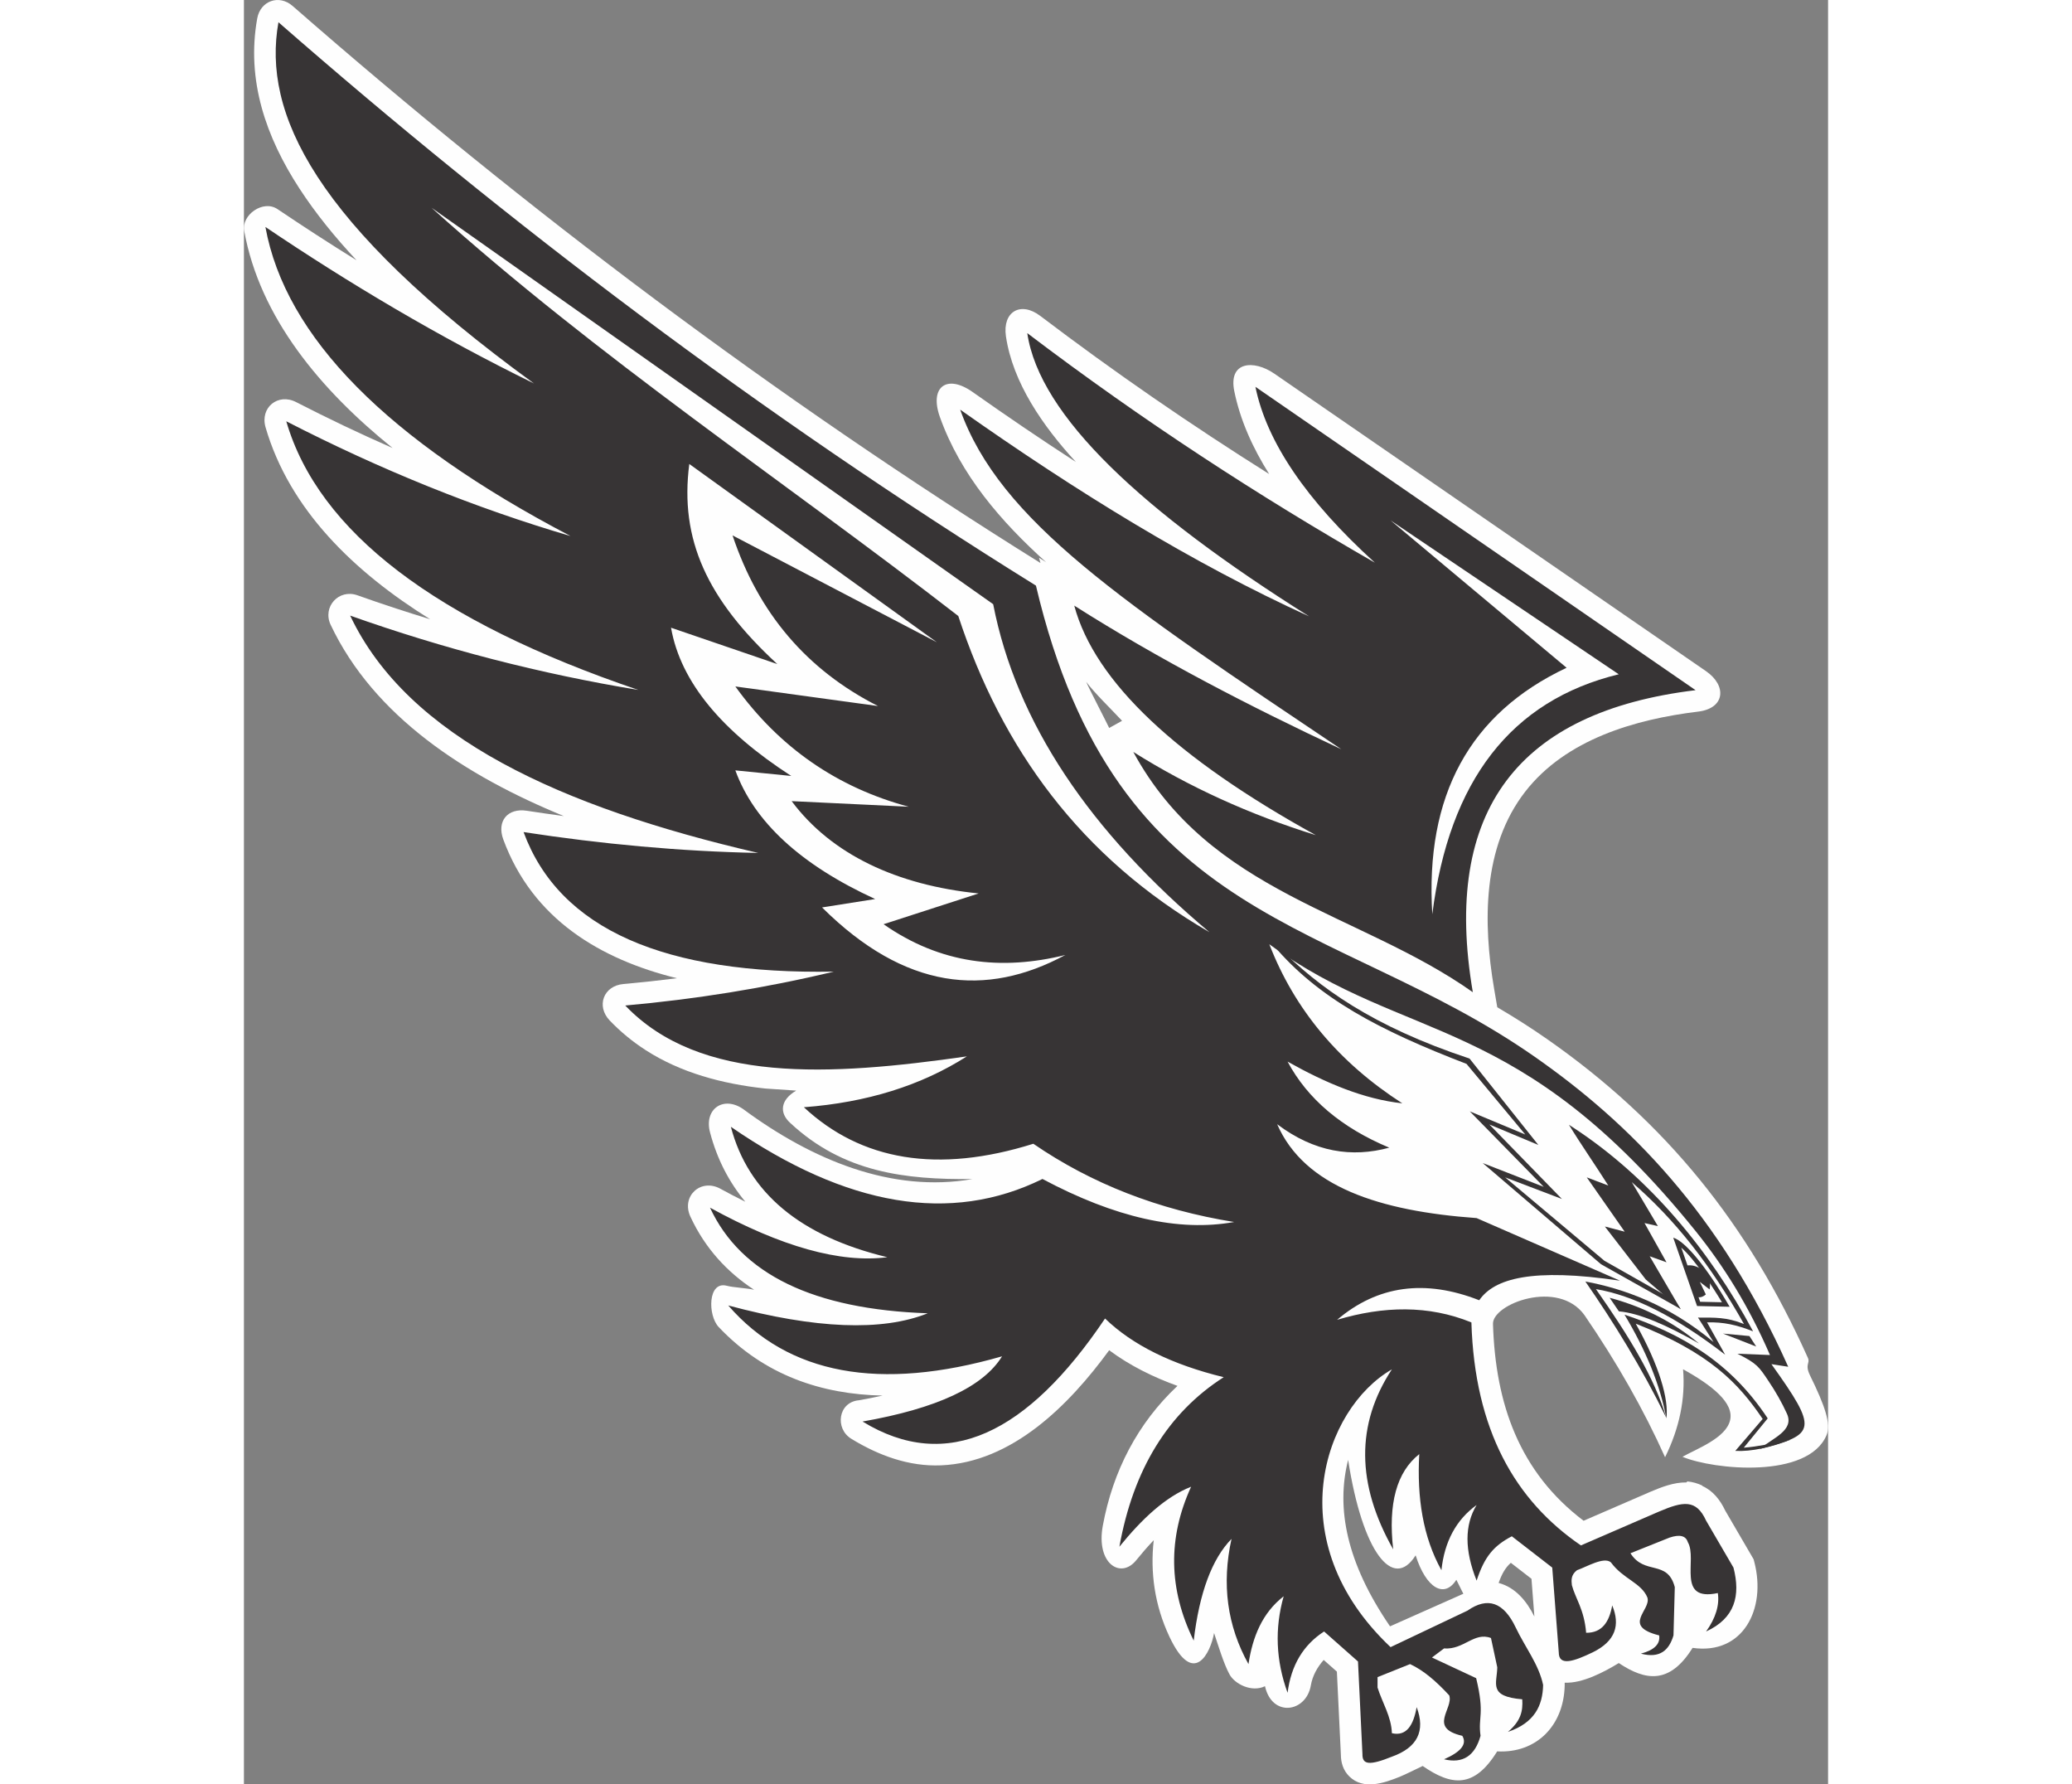
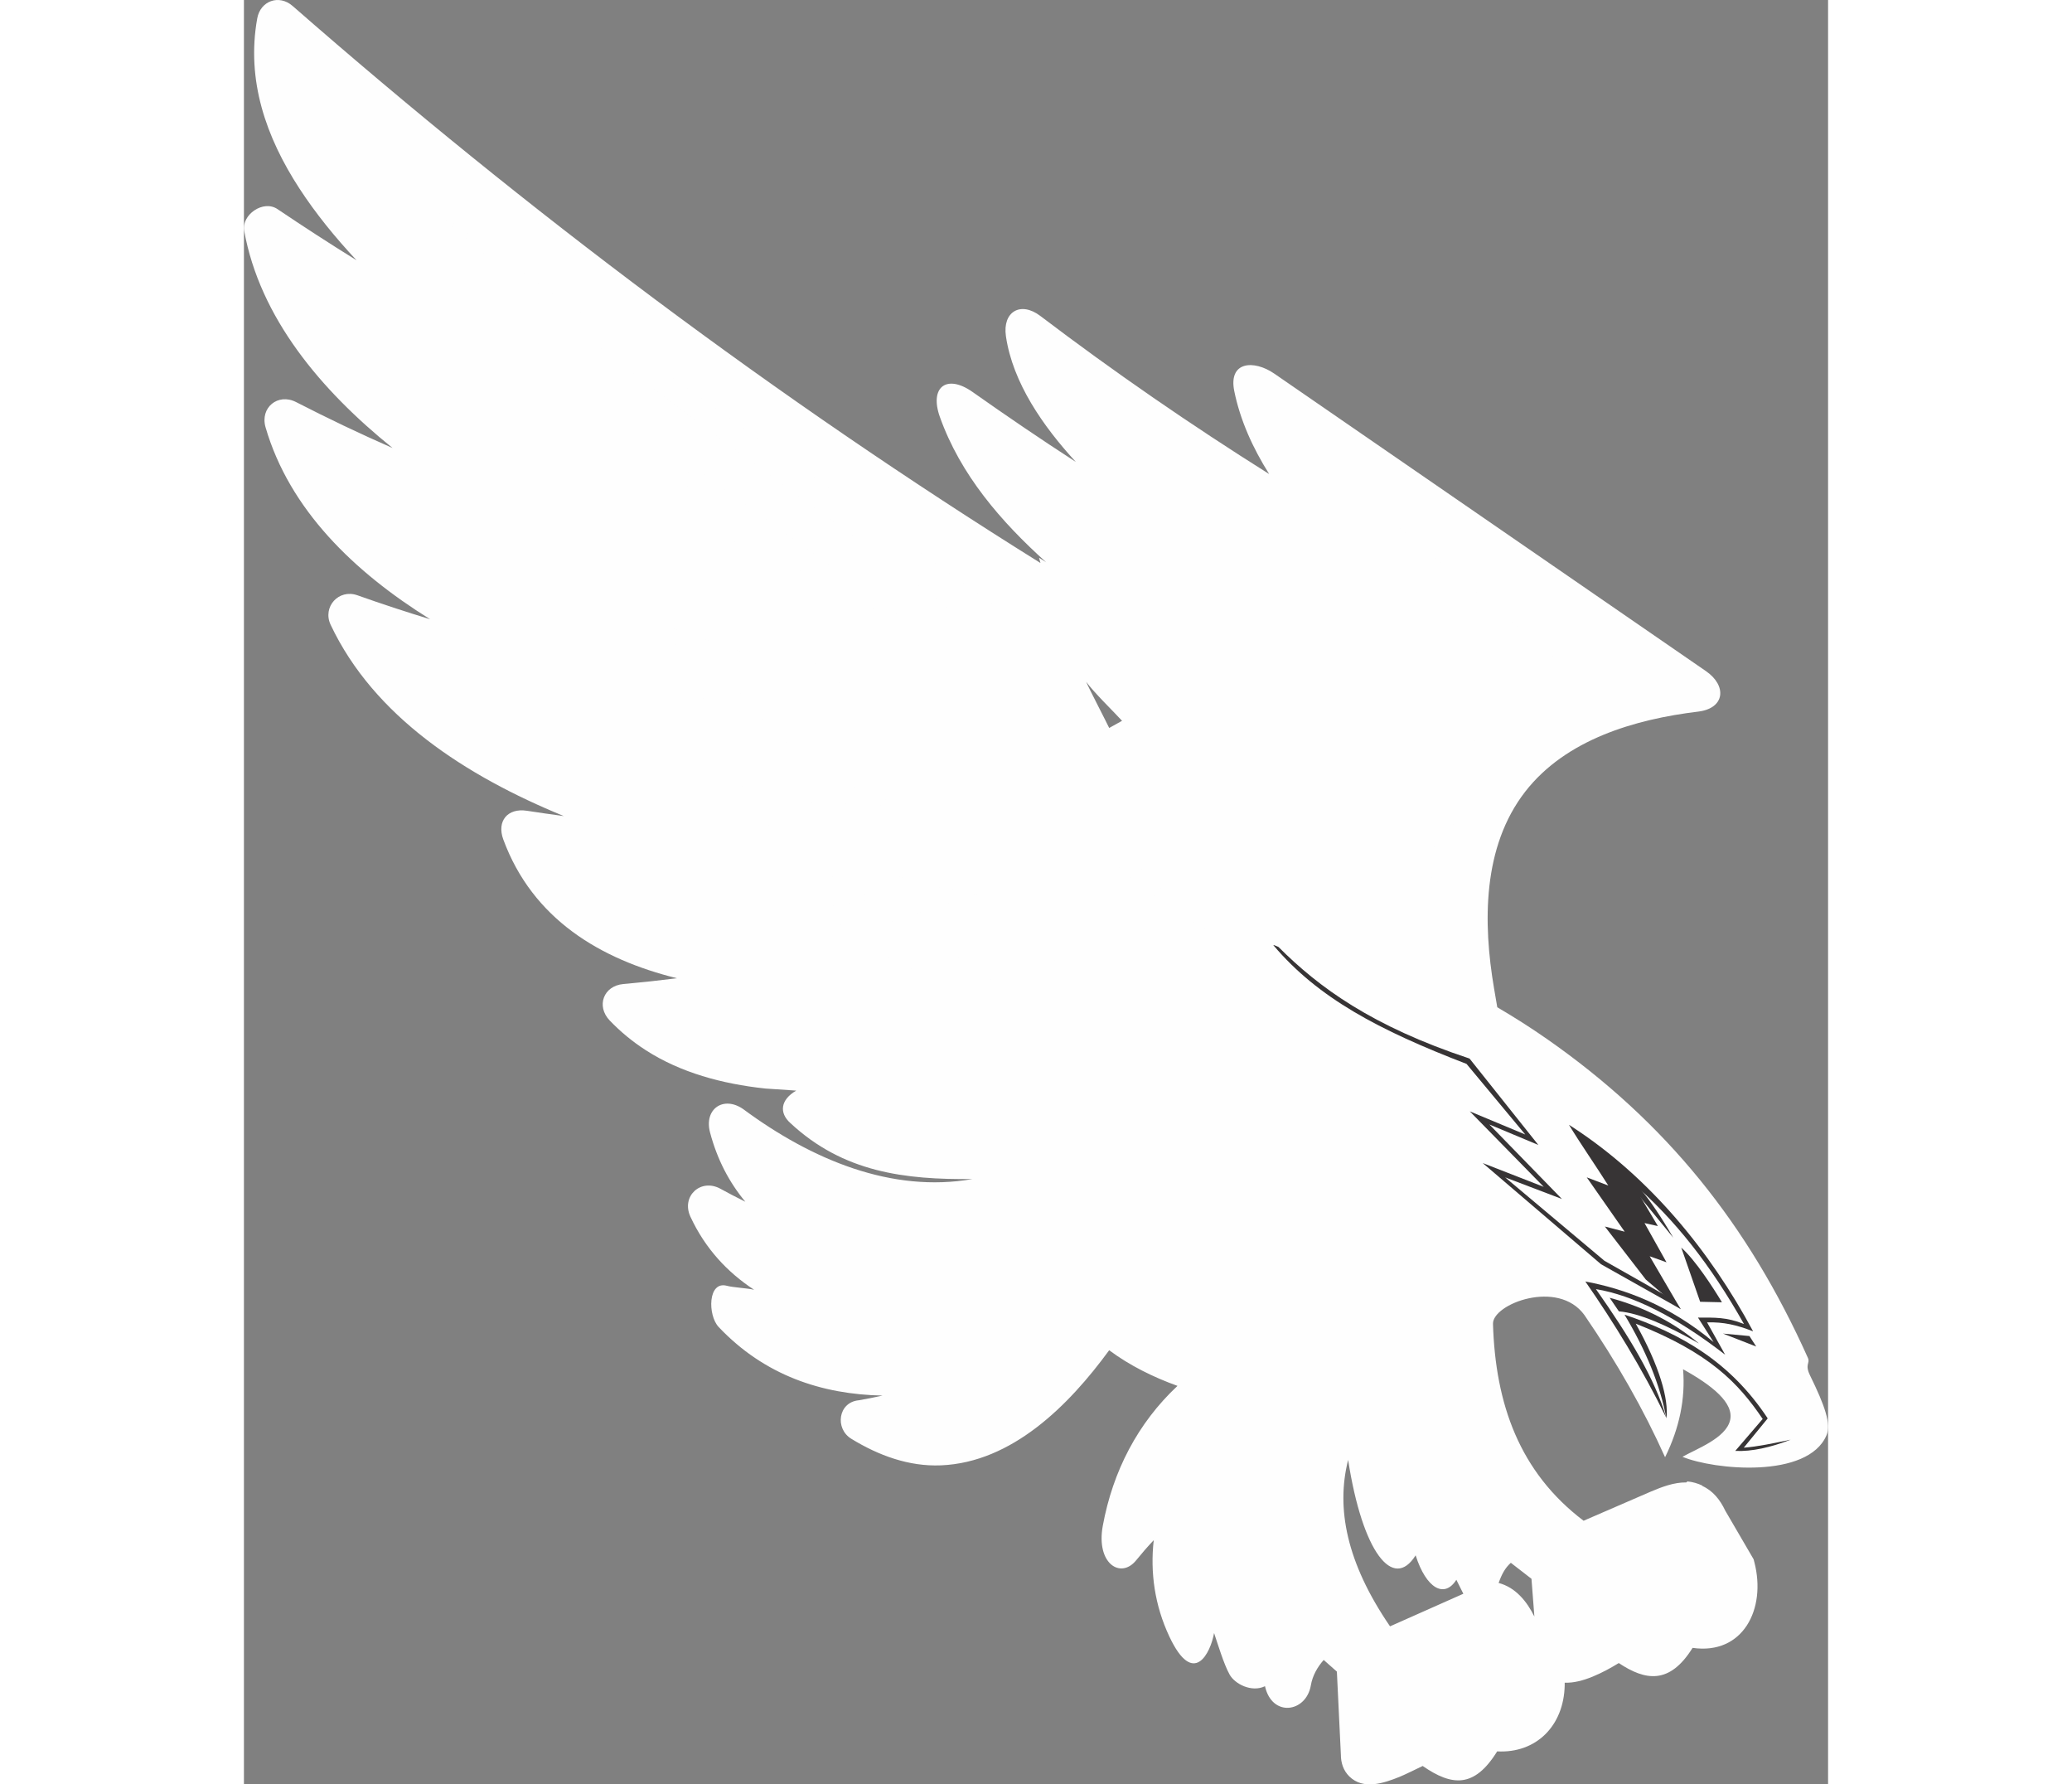
<svg xmlns="http://www.w3.org/2000/svg" xml:space="preserve" width="7.848in" height="6.757in" version="1.1" style="shape-rendering:geometricPrecision; text-rendering:geometricPrecision; image-rendering:optimizeQuality; fill-rule:evenodd; clip-rule:evenodd" viewBox="0 0 7847.74 8837.68">
  <rect x="0" y="0" width="7847.74" height="8837.68" fill="#808080" stroke="none" />
  <defs>
    <style type="text/css">
   
    .fil0 {fill:#FEFEFE}
    .fil1 {fill:#373435}
   
  </style>
  </defs>
  <g id="Layer_x0020_1">
    <g id="_2008375414192">
      <path class="fil0" d="M3945.96 2788.4l-7.01 -26.06 34.95 22.15c-223.59,-201.18 -424.26,-432.86 -526.35,-719.8 -52.5,-147.62 33.68,-213.84 162.27,-123.18 167.5,118.09 337.98,234.21 511.45,346.41 -161.46,-175.6 -312.39,-391.23 -346.36,-622.47 -17.81,-121.31 72.26,-175.12 170.35,-100.68 366.49,278.1 744.79,538.69 1133.72,783.05 -81.22,-128.93 -143.59,-266.69 -172.86,-410.69 -30.16,-148.33 97.8,-155.84 198.12,-86.72l2138.46 1473.44c104.99,72.34 94.9,184.44 -38.36,200.59 -312.6,37.89 -655.78,137.28 -857.2,396.87 -211.96,273.19 -209.36,650.14 -153.92,974.89l15.79 92.53c83.46,48.99 165.46,100.88 245.72,156.9 593,413.86 997.12,919.69 1293.2,1579.9 12.15,27.11 -17.11,30.42 10.74,87.25 73.39,149.71 104.97,240.38 81.36,295.74 -92.41,216.53 -556.34,171.84 -713.56,106.74 70.72,-39.95 214.51,-92.04 235.81,-180.59 20.78,-86.29 -89.24,-173.27 -232.86,-253.03 12.09,145.24 -17.63,290.48 -89.16,435.74 -105.31,-234.73 -238.52,-469.46 -399.59,-704.19 -130.2,-179.88 -455.93,-55.05 -452.94,43.68 12.01,396.53 131,734.31 448.85,975.08l332.47 -144.07c55.23,-23.42 115.75,-46.64 176.22,-45.66l5.89 -4.94c24.94,2.29 49.91,9.11 74.87,21.08l-2.66 0.67c54.1,24.01 89.92,69.79 114.98,122.85l140.56 240.98 3.7 14.32c60.24,232.9 -56.93,460.31 -306.09,424.42 -114.65,183.93 -235.1,161.87 -365.59,75.21 -73.55,45.13 -181.77,101.64 -267.99,97.13l0.06 13.58c-4.26,199.79 -140.9,337.13 -334.57,326.73 -113.88,184.17 -225.52,171.49 -368.96,72.29 -14.26,7.04 -98.56,48.04 -114.49,53.82 -77.92,31.32 -179.84,66.49 -249.36,-2.45 -29.55,-29.31 -41.53,-67.77 -41.47,-108.32l-19.76 -410.43 -65.29 -57.76c-31.55,35.82 -55.3,77.52 -63.72,126.23 -23.23,134.38 -192.24,159.42 -227.11,3.83 -66.43,32.09 -149.37,-11.14 -175.22,-57.57 -29.12,-52.29 -58.58,-151.68 -77.04,-205.8 -16.44,94.91 -100.58,274.79 -221.58,17.23 -72.6,-154.52 -95.38,-317.24 -77.34,-477 -31.67,33.11 -60.89,67.32 -87.09,99.62 -76.78,94.64 -199.59,16.08 -165.29,-170.75 49.86,-271.59 173.61,-509.06 370.07,-693.19 -120.4,-43.47 -236.52,-100.64 -338.41,-176.55 -200.84,275.03 -482.1,555.46 -833.27,570.12 -159.25,6.64 -309.62,-49.11 -444.34,-131.65 -82.47,-50.53 -65.09,-181.44 37.38,-190.63 34.09,-5.99 74.28,-13.62 117.68,-23.27 -300.59,-5.87 -585.43,-99.77 -812.17,-339.78 -54.3,-57.49 -54.19,-229.52 40.83,-203.98 31.76,8.53 99.95,11.39 134.98,19.79 -131.83,-86.29 -242.08,-203.58 -315.5,-361.76 -47.23,-101.8 51.28,-191.97 148.36,-138.69 38.71,21.24 80.15,43.03 123.58,64.39 -79,-94.94 -139.38,-208.53 -175.01,-343.94 -30.29,-115.14 66.25,-182.57 164,-115.21 341.35,252.54 737.52,416.84 1136.6,346.71 -333.98,3.46 -639.82,-32.5 -902.63,-277.4 -55.65,-49.68 -49.8,-114.73 29.03,-160.55l-152.94 -10.34c-215.2,-23.06 -419.92,-79.06 -591.7,-189.47 -65.48,-42.09 -125.62,-91.5 -179.42,-147.77 -67.54,-70.68 -30.92,-171.45 67.69,-180.3 88.75,-7.97 177.32,-17.51 265.67,-28.68 -378.34,-93.46 -714.42,-291.86 -860.17,-686.92 -33.73,-91.44 21.22,-157.24 116.49,-142.62 61.02,9.36 122.15,18.16 183.35,26.35 -488.45,-199.9 -940.97,-494.33 -1155.21,-947.18 -41.99,-88.79 40.05,-179.2 132.34,-146.43 119.24,42.31 239.37,81.87 360.31,118.64 -376.34,-234.02 -696.35,-542.67 -815.13,-950.39 -28.44,-97.65 61.26,-171.29 151.45,-124.96 156.94,80.63 316.26,156.62 477.84,227.41 -358.15,-288.71 -657.19,-646.65 -735.18,-1075.59 -14.27,-78.62 93.76,-155.69 164.88,-107.75 129.04,86.96 259.58,171.54 391.7,253.45 -106.54,-113.89 -203.04,-232.69 -282.81,-355.23 -166.13,-255.21 -264.06,-536.29 -209.23,-842.48 15.57,-86.93 107.77,-120.86 175.55,-61.62 1162.4,1016.14 2394.23,1941.71 3704.59,2758.7zm226.41 588.32c14.24,34.3 98.37,195.11 114.07,228.73l63.8 -35.46c-45.51,-49.38 -139.71,-140.73 -177.87,-193.27zm2220.46 4629.76l-14.39 -187.06 -102.28 -79.18c-28.85,25.97 -44.97,56.53 -60.42,99.77 83.93,22.23 139.73,91.09 177.09,166.47zm-922.65 -775.91c-60.54,238.74 -8.65,508.71 207.53,824.34l363.17 -161.41 -34.59 -69.18c-59.58,94.16 -149.9,42.27 -201.76,-121.06 -111.46,177.25 -263.28,-13.95 -334.35,-472.7z" />
-       <path class="fil1" d="M5518.98 8228.97l-167.93 -148.55c-103.33,66.76 -163.61,167.92 -180.85,303.57 -58.13,-159.31 -64.59,-318.62 -19.38,-477.96 -106.57,82.89 -153.93,201.31 -174.39,335.86 -105.48,-189.46 -133.47,-396.14 -83.97,-620.05 -96.87,99.04 -159.29,266.97 -187.31,503.79 -124.86,-254.03 -129.16,-508.08 -12.92,-762.15 -128.08,50.6 -244.34,160.41 -355.24,297.11 68.91,-383.21 241.15,-663.1 516.71,-839.65 -256.19,-62.43 -452.1,-159.32 -587.76,-290.65 -383.77,570.54 -783.12,766.48 -1201.35,510.25 368.17,-64.58 598.54,-172.21 691.1,-322.94 -607.13,174.39 -1059.26,90.42 -1356.37,-251.9 432.75,116.26 762.15,129.18 988.21,38.75 -566.21,-19.38 -925.76,-193.77 -1078.63,-523.17 353.09,193.78 645.91,275.6 878.41,245.44 -430.59,-103.33 -688.94,-318.62 -775.07,-645.89 574.85,396.16 1089.42,482.28 1543.67,258.36 359.54,191.61 676.04,262.67 949.46,213.14 -374.6,-60.29 -706.15,-189.45 -994.67,-387.53 -473.64,148.55 -852.55,83.97 -1136.76,-180.85 312.19,-23.68 581.32,-107.64 807.36,-251.9 -680.79,97.59 -1322.66,134.68 -1692.23,-251.9 344.49,-30.94 688.97,-85.3 1033.42,-167.93 -833.36,14.59 -1358.32,-206.18 -1537.21,-691.1 387.53,59.49 775.08,95.55 1162.6,103.34 -975.36,-226.01 -1735.37,-570.45 -2021.63,-1175.52 467.21,165.77 943.02,288.5 1427.41,368.16 -1003.28,-340.15 -1584.57,-783.66 -1743.9,-1330.53 469.36,241.15 938.7,430.61 1408.04,568.38 -908.55,-475.8 -1412.34,-986.05 -1511.38,-1530.76 419.29,282.58 859.58,544.18 1330.53,775.07 -1091.34,-793.23 -1346.28,-1340.47 -1265.94,-1789.11 1137.85,994.67 2373.66,1933.36 3752.61,2790.24 400.7,1699.9 1476.77,1639.74 2469.92,2332.89 468.04,326.65 914.81,773.27 1256.85,1535.98l-83.25 -12.92c232.51,325.11 222.1,348.8 -57.77,419.83 65.03,-54.57 172.56,-91.43 134.52,-174.73 -24.77,-54.24 -55.45,-108.49 -92.01,-162.73 -45.91,-68.08 -55.28,-85.67 -153.38,-134.04l161.47 6.46c-105.35,-243.42 -230.34,-442.42 -366.7,-611.72 -879.44,-1091.8 -1428.86,-923.48 -2113.51,-1422.83 124.88,322.95 344.48,585.62 658.81,787.98 -189.47,-20.43 -378.91,-100.08 -568.38,-206.68 99.04,185.15 266.97,327.26 503.79,426.29 -185.15,50.06 -370.28,23.15 -555.46,-116.26 135.58,310.06 508.05,430.63 988.21,465.04l710.48 310.03c-436.03,-64.6 -623.33,-10.77 -697.56,96.88 -269.13,-105.5 -503.81,-73.19 -704.02,96.88 229.81,-68.34 452.64,-73.73 665.26,12.92 16.14,532.86 216.36,881.65 542.55,1104.47l387.53 -167.93c118.18,-50.14 183.48,-62.58 232.52,45.21l135.64 232.52c35.89,138.76 7.46,251.14 -135.64,316.49 47.85,-66.5 67.22,-132 58.13,-190.37 -208.17,44.45 -99.04,-167.93 -148.55,-251.9 -9.81,-32.04 -39.96,-39.64 -90.42,-22.77l-193.77 77.51c70.14,111.02 183.02,29.4 219.6,167.93l-6.46 238.98c-21.79,72.97 -66.45,115.34 -161.47,90.42 66.73,-17.9 96.87,-48.03 90.42,-90.42 -187.17,-47.15 -38.75,-124.86 -58.13,-187.31 -29.78,-73.41 -120.57,-91.8 -180.85,-174.39 -34.63,-29.89 -121.11,22.78 -167.93,38.75 -30.86,23.7 -28.17,50.44 -25.48,74.11 17.11,65.37 61.28,119.77 70.69,235.92 79.66,0.65 114.59,-54.74 129.18,-135.64 40.16,96.62 17.51,176.67 -96.88,232.52 -89.68,42.98 -168.11,71.62 -167.93,0l-32.29 -419.83 -200.23 -155.01c-90.42,47.37 -135.64,101.2 -174.39,219.6 -60.29,-150.69 -60.29,-275.56 0,-374.62 -101.19,73.21 -159.33,180.87 -174.39,322.94 -91.52,-164.14 -121.67,-358.98 -109.8,-574.84 -111.97,88.28 -155.03,245.46 -129.18,471.5 -183.02,-322.94 -185.16,-620.05 -6.46,-891.33 -339.72,195.58 -562.51,850.73 -6.46,1375.74l381.07 -180.85c99.99,-69.85 179.4,-41.72 238.98,83.97 44.96,94.85 114.83,183.33 135.64,284.19 -2.18,102.05 -42.01,187.57 -174.39,232.52 63.34,-53.83 74.82,-101.54 71.05,-161.47 -169.39,-14.07 -125.24,-77.09 -123.79,-158.42l-31.22 -145.15c-83.61,-31.69 -133.66,58.91 -232.52,51.67l-59.75 44.88 218.89 102.34c43.84,180.78 8.37,190.35 21.71,285.53 -27.75,99.89 -88.05,138.65 -180.85,116.26 79.71,-34.95 116.45,-73.2 90.42,-116.26 -171.02,-39.23 -43.07,-133.49 -64.59,-200.23 -66.76,-72.05 -127.4,-123.73 -194.12,-155.01l-161.11 64.59 0 51.67c23.68,75.35 68.71,144.59 71.05,226.06 72.93,16.56 106.72,-39.75 122.72,-129.18 44.5,118.49 3.59,200.3 -122.72,245.44 -110.65,44.6 -147.07,40.29 -145.86,-12.92l-22.07 -458.58zm1672.49 -4810.63c-873.96,105.94 -1257.88,592.09 -1103.61,1495.85 -560.66,-396.68 -1300.83,-487.54 -1682,-1190.03 274.81,172.84 576.2,310.23 904.16,412.19 -686.84,-378.97 -1094.86,-757.9 -1196.68,-1136.85 421.06,267.07 866.5,497.51 1323,711.36 -1084.76,-728.53 -1691.96,-1130.74 -1888.1,-1682 576.2,406.22 1152.37,761.7 1728.54,1023.83 -822.72,-517.44 -1335.74,-991.67 -1396.13,-1402.78 573.97,435.53 1147.95,807.7 1721.89,1136.85 -339.05,-308.03 -536.27,-598.32 -591.69,-870.92l2180.62 1502.5z" />
      <path class="fil0" d="M2206.31 2298.04l1226.45 882.91 -1012.18 -529.17c128.18,385.03 368.31,666.73 720.41,845.09l-706.55 -96.98c217.42,301.91 503.73,500.48 858.95,595.72l-580 -27.71c196.82,264.34 522.82,416.73 926.34,457.18l-471.04 152.39c281.87,197.19 584.18,230.76 900.51,152.39 -393.7,212.13 -794.4,172.38 -1205.3,-235.52l263.23 -41.56c-368.69,-169.37 -599.59,-381.8 -692.7,-637.28l277.08 27.71c-340.42,-219.74 -548.13,-462.88 -595.72,-734.26l526.45 180.1c-347.43,-320.4 -484.66,-616.83 -435.93,-991.03z" />
      <path class="fil0" d="M5887.13 4528.03c83.95,-663.1 391.81,-1059.24 923.62,-1188.43l-1130.3 -762.15 871.95 729.85c-480.13,226.06 -701.87,632.97 -665.26,1220.73z" />
      <path class="fil1" d="M6765.69 6427.61l45.76 67.26c101.04,8.38 238.58,69.03 396.61,158.99 -117.47,-97.97 -259.85,-177.21 -442.37,-226.25z" />
      <polygon class="fil1" points="7491.78,6669.15 7458.22,6617.18 7327.03,6604.94 " />
      <path class="fil0" d="M929.12 1028.8l2782.62 1963.66c114.09,586.55 478.76,1126.71 1071.56,1624.63 -640.85,-371.35 -1029.07,-911.12 -1244.4,-1566.13 -869.93,-674.06 -1779.75,-1274.98 -2609.79,-2022.16z" />
      <path class="fil1" d="M7046.25 7021.92c-57.37,-195.79 -182.86,-401.48 -348.44,-637.17 183.48,30.78 393.95,134.69 640.04,324.88l-89.56 -160.26c81.58,-2.05 146.46,12.42 228.07,44.51 -215.39,-401.83 -513.74,-761.53 -887.39,-1006.89l-16.4 -10.67 -8.48 -5.46c62.41,102.12 130.51,198.81 194.99,300.95l-106.77 -40.57 187.92 269.06 -98.23 -25.63 202.87 262.66 172.97 147.34 -153.75 -262.66 83.28 29.9 -108.91 -194.32 66.2 14.95 -129.22 -217.55c214.17,185.41 390.56,409.76 555.67,702.55 -87.65,-34.79 -144.45,-31.62 -227.79,-31.84l77.24 121.46c-220.84,-184.74 -444.97,-264.8 -635.2,-300.14 140.02,201.83 278.35,425.39 400.89,674.91z" />
      <path class="fil1" d="M5124.88 4689.93c200.56,200.72 463.05,392.6 946.74,552.9l340.83 427.93 -242.64 -101.49 359.48 369.1 -281.25 -107.06 492.01 413.27 349.94 198.28 27.56 40.7 -394.57 -222.04 -586.14 -501.13 302.4 117.89 -366.33 -373.9 274.69 114.63 -290.86 -349.67c-434.24,-167.04 -734.89,-325.97 -955.58,-586.31 -6.12,-7.23 14.67,3.83 23.71,6.9z" />
      <path class="fil1" d="M7046.62 7025c13.15,-93.28 -34.97,-261.66 -151.64,-469.15 364.79,143.93 507.73,292.87 628.8,471.93l-135.74 158.25c81.83,4.09 175.83,-17.54 274.26,-55.53 -85.97,17.94 -166.05,34.86 -232.14,39.55l118.56 -145.05c-186.03,-282.2 -432.79,-420.94 -709.23,-513.66 104.59,174.58 176.44,346.52 207.12,513.66z" />
-       <path class="fil1" d="M7120.61 6179.37l93.39 268.02 108.07 2.49c-44.99,-74.41 -132.39,-209.88 -201.46,-270.52zm-39.85 -49.39l117.93 338.44 161.41 3.72c-117.32,-202.82 -221.62,-325.18 -279.34,-342.16z" />
-       <path class="fil1" d="M7146.58 6268.09c52.54,-10.78 130.36,39.82 114.22,118.21l-48.42 -37.33 29.79 62.22c-14.5,12.44 -28.98,16.59 -43.44,12.43l-52.14 -155.53z" />
+       <path class="fil1" d="M7120.61 6179.37l93.39 268.02 108.07 2.49c-44.99,-74.41 -132.39,-209.88 -201.46,-270.52zm-39.85 -49.39c-117.32,-202.82 -221.62,-325.18 -279.34,-342.16z" />
    </g>
  </g>
</svg>